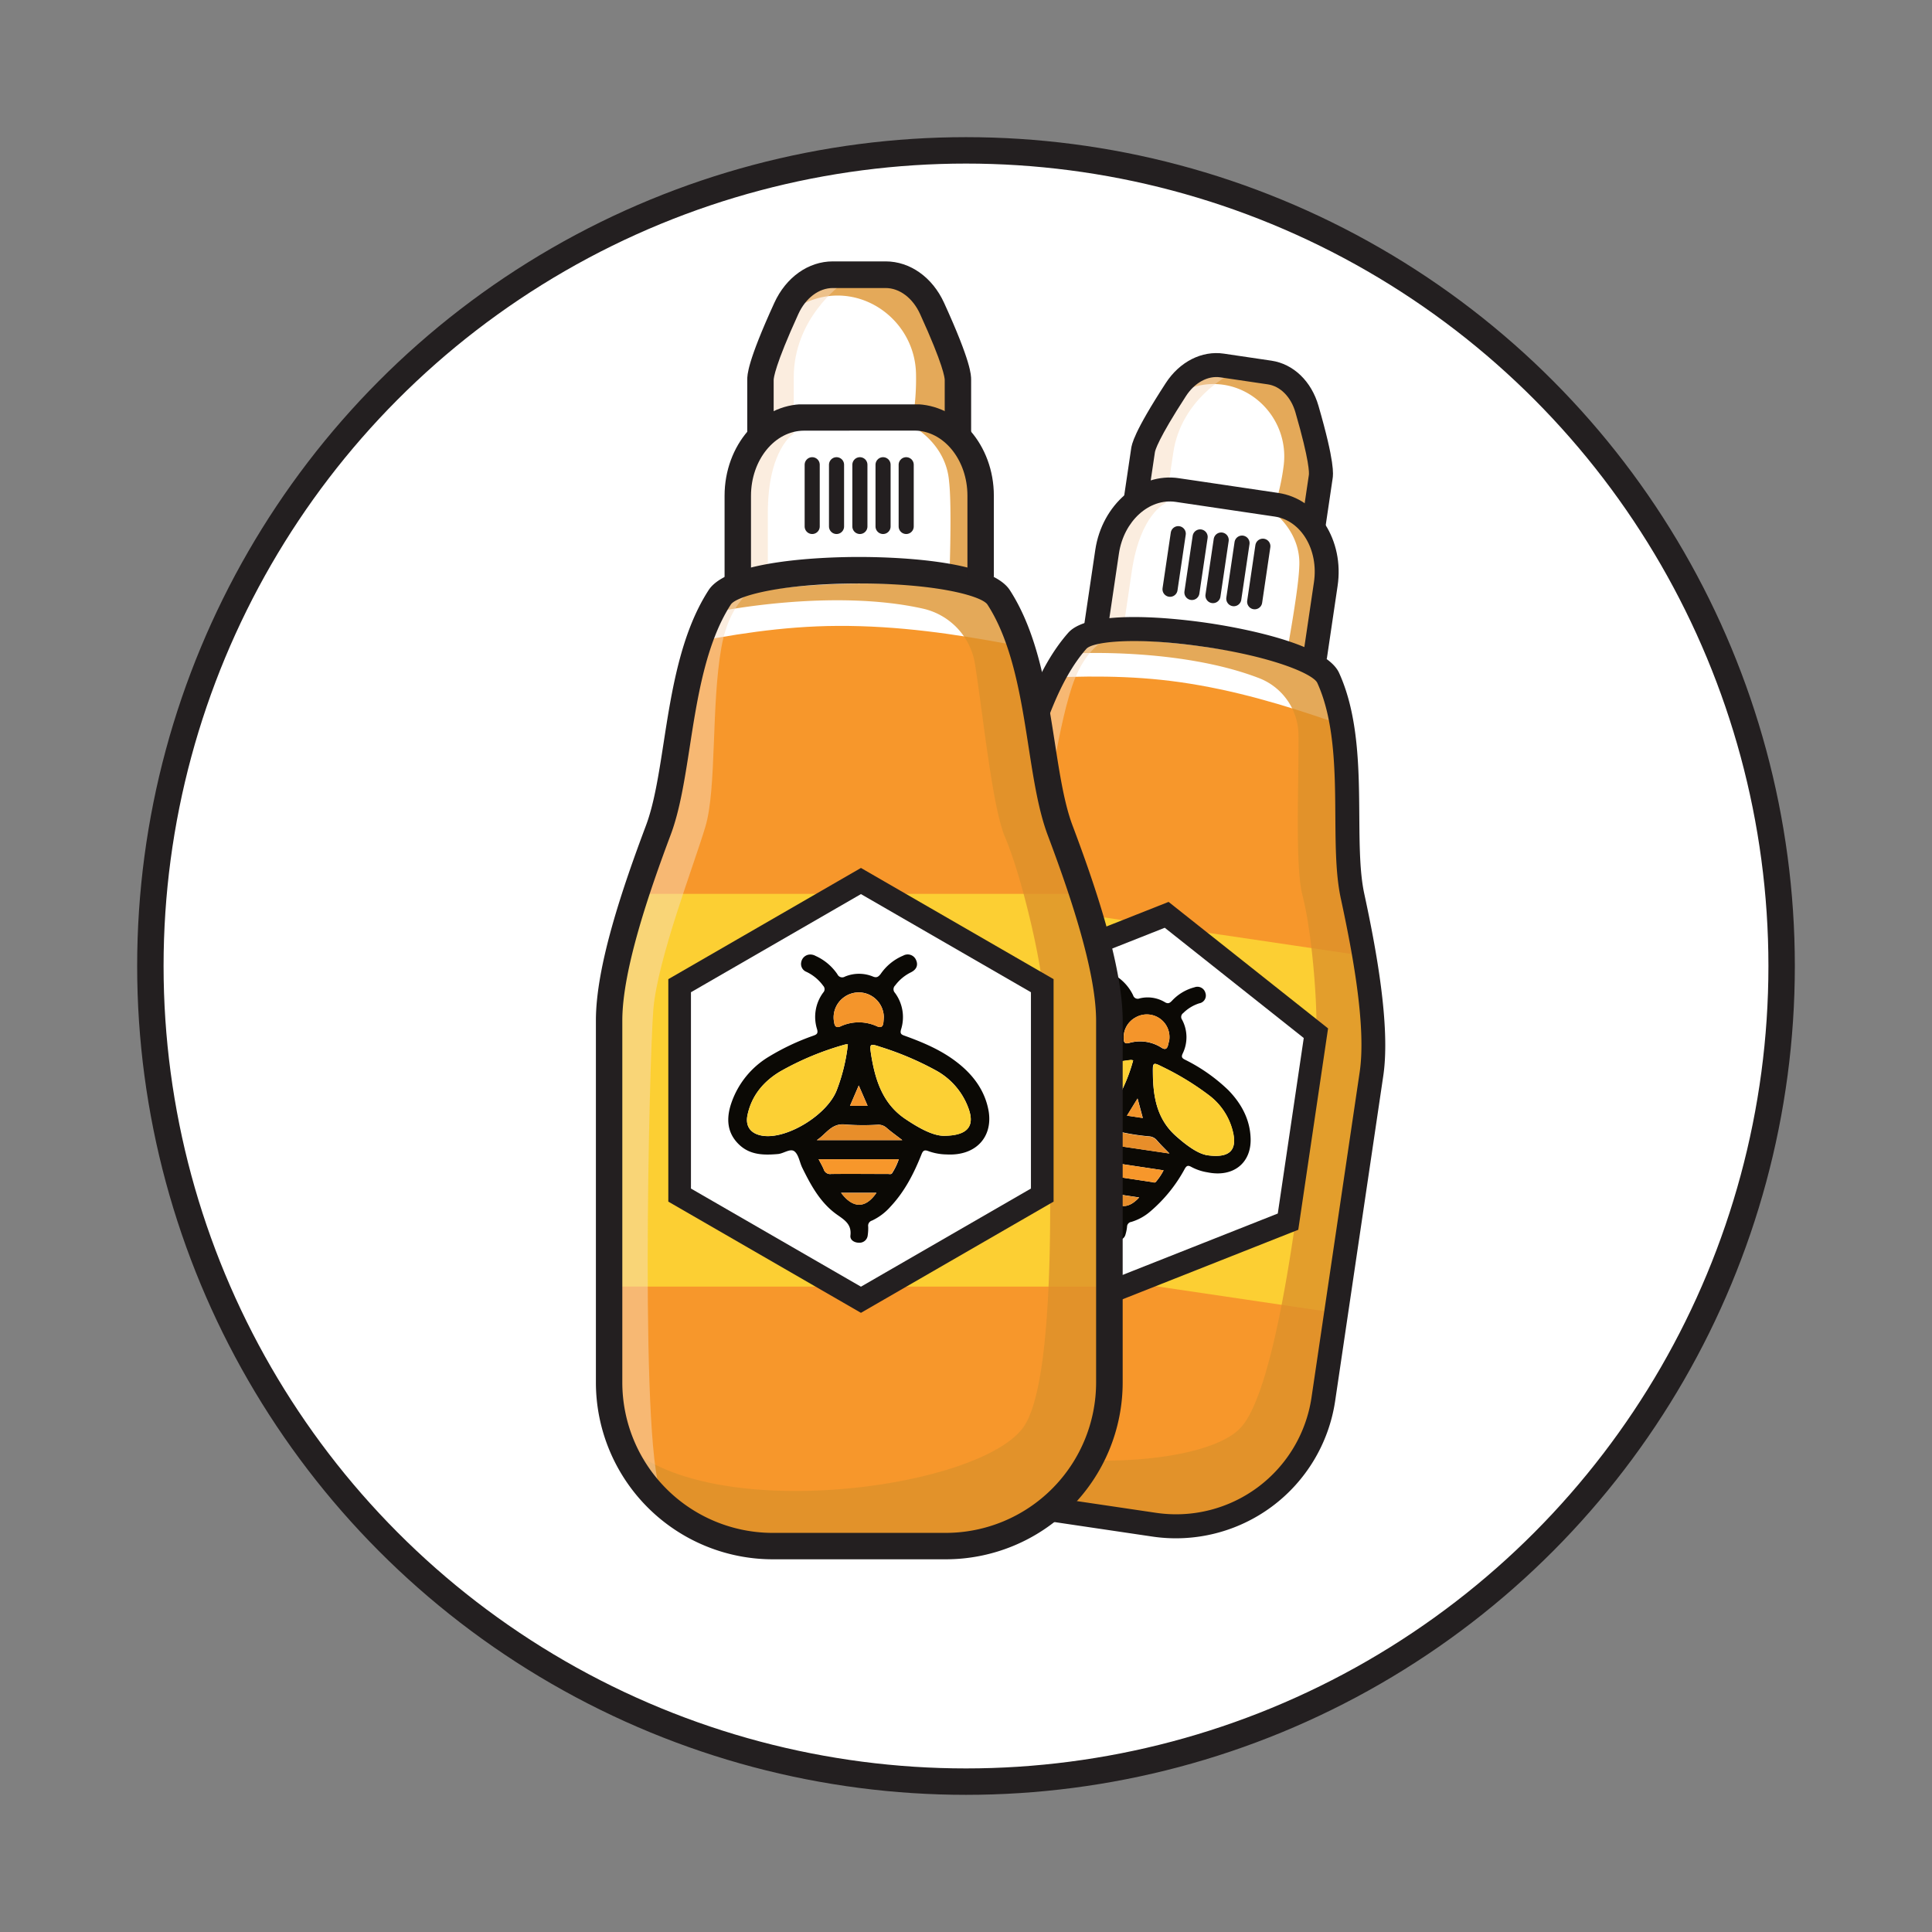
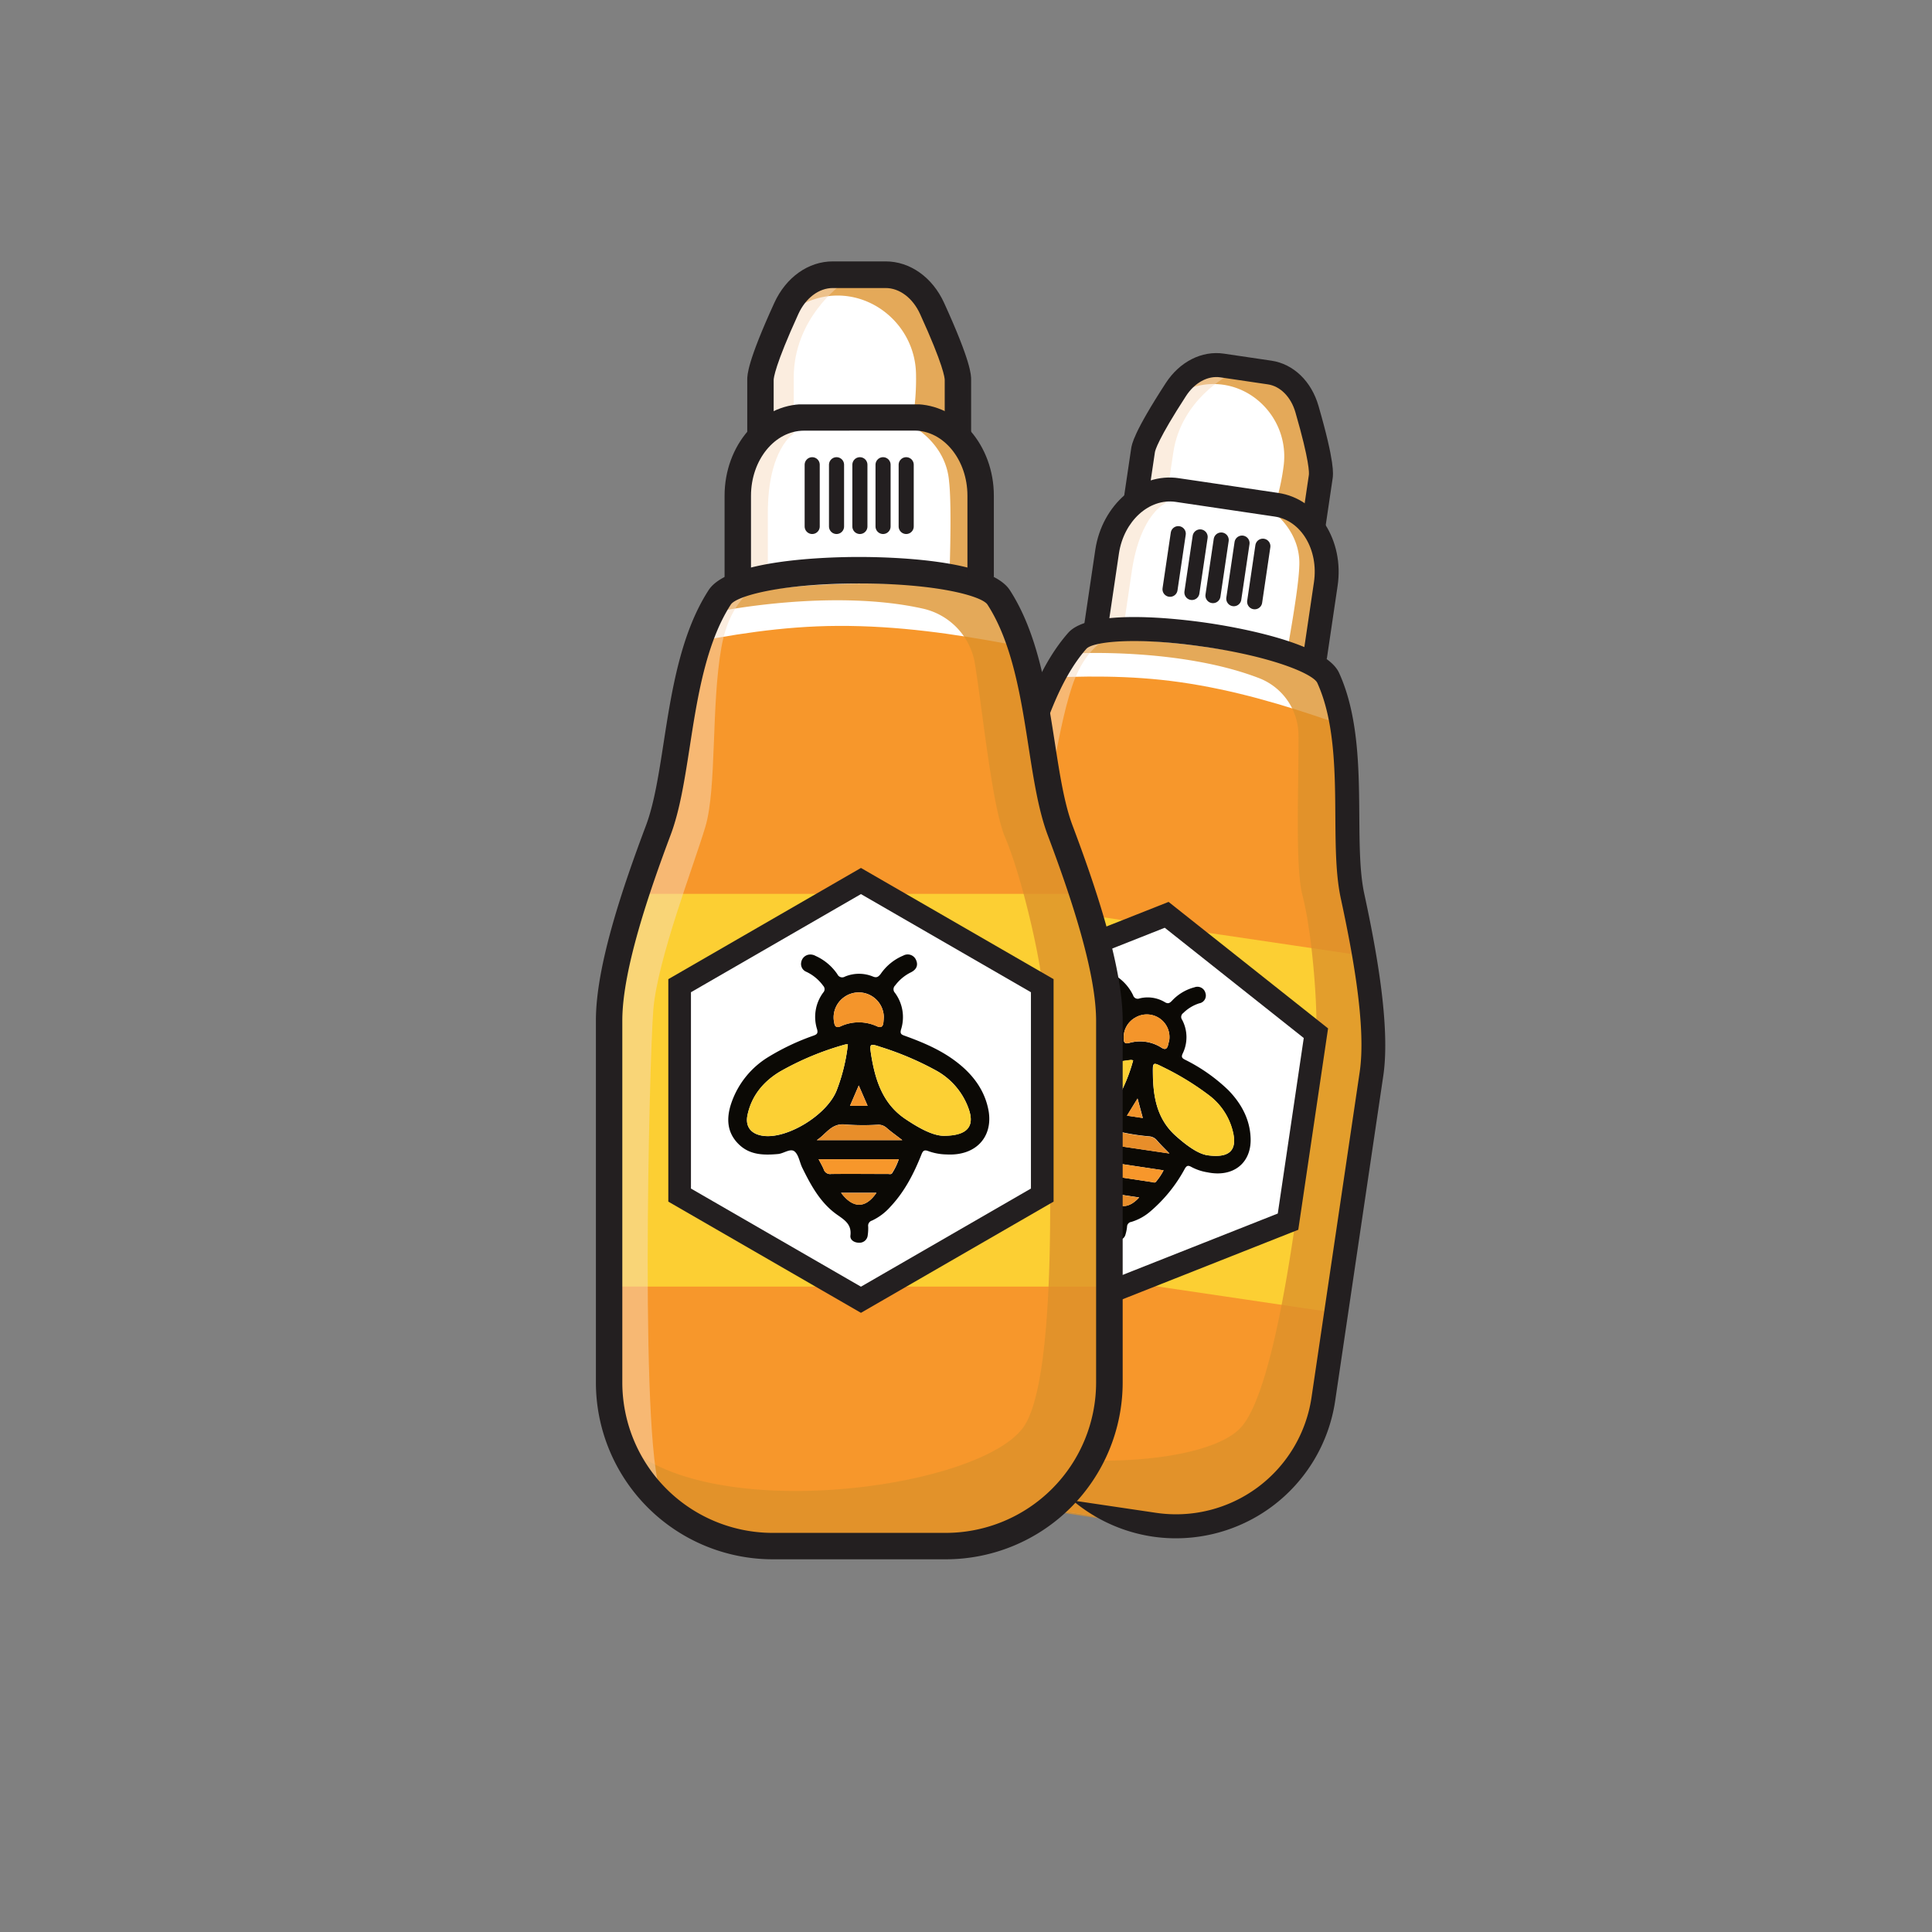
<svg xmlns="http://www.w3.org/2000/svg" viewBox="0 0 512 512">
  <rect x="0" y="0" width="512" height="512" fill="#808080" stroke="none" />
  <defs>
    <style>.cls-1{fill:none;}.cls-2{isolation:isolate;}.cls-11,.cls-16,.cls-3,.cls-4{fill:#fff;}.cls-11,.cls-16,.cls-3{stroke:#231f20;stroke-miterlimit:10;}.cls-3{stroke-width:7px;}.cls-5{clip-path:url(#clip-path);}.cls-6{fill:#f7972b;}.cls-7{fill:#fccf33;}.cls-8{fill:#dc912b;mix-blend-mode:multiply;opacity:0.78;}.cls-9{fill:#f6dbbf;mix-blend-mode:overlay;opacity:0.49;}.cls-10{fill:#231f20;}.cls-11{stroke-width:6px;}.cls-12{fill:#0b0905;}.cls-13{fill:#fcd034;}.cls-14{fill:#f4952b;}.cls-15{fill:#e88e2a;}.cls-16{stroke-linecap:round;stroke-width:4px;}.cls-17{clip-path:url(#clip-path-2);}.cls-18{clip-path:url(#clip-path-3);}.cls-19{clip-path:url(#clip-path-4);}.cls-20{clip-path:url(#clip-path-5);}.cls-21{clip-path:url(#clip-path-6);}</style>
    <clipPath id="clip-path">
      <path class="cls-1" d="M305.94,404.07,264.63,398a39.42,39.42,0,0,1-33.22-44.77l12.78-86.36c1.92-12.95,11.78-31.61,18.47-43.67,7.48-13.51,10.16-38.91,22.85-53.34,6.85-7.8,62.19.39,66.5,9.83,8,17.51,3.18,42.66,6.45,57.79,2.92,13.49,6.94,34.19,5,47.15l-12.77,86.26A39.43,39.43,0,0,1,305.94,404.07Z" />
    </clipPath>
    <clipPath id="clip-path-2">
      <path class="cls-1" d="M286.55,165.46l65.06,9.2,4-26.82s-.75-14.86-14-16.83l-34.13-5c-7-1-15.54,8.77-16.29,13.86S286.55,165.46,286.55,165.46Z" />
    </clipPath>
    <clipPath id="clip-path-3">
      <polygon class="cls-1" points="320.78 92.2 346.6 96.02 354.57 127.01 352.24 142.78 341.7 134.25 307.69 129.22 296.01 136.1 298.56 118.85 309.96 93.51 320.78 92.2" />
    </clipPath>
    <clipPath id="clip-path-4">
      <path class="cls-1" d="M250.65,409.73h-45.9a43.33,43.33,0,0,1-43.33-43.33V270.45c0-14.4,7.72-36.27,13.05-50.46,6-15.89,4.79-43.94,16.26-61.67,6.2-9.58,67.68-9.59,73.89,0,11.51,17.75,10.32,45.86,16.31,61.79,5.34,14.19,13.05,36.06,13.05,50.45V366.4A43.33,43.33,0,0,1,250.65,409.73Z" />
    </clipPath>
    <clipPath id="clip-path-5">
      <path class="cls-1" d="M191.16,153.42l72.22-.47V123.16s-3.21-16-18-16H207.49c-7.73,0-15.47,12-15.47,17.7S191.16,153.42,191.16,153.42Z" />
    </clipPath>
    <clipPath id="clip-path-6">
      <polygon class="cls-1" points="216.59 68.25 245.28 68.25 258.93 100.67 258.93 118.19 246.1 110.61 208.31 110.61 196.72 119.98 196.72 100.81 205.03 71.43 216.59 68.25" />
    </clipPath>
  </defs>
  <g class="cls-2">
    <g id="Layer_2" data-name="Layer 2">
      <g id="Layer_1-2" data-name="Layer 1">
        <rect class="cls-1" width="512" height="512" />
-         <circle class="cls-3" cx="256" cy="256" r="216.15" />
        <path class="cls-4" d="M315.73,195.34h0c-13-1.93-21.61-16.6-19.21-32.78l6.39-43.17c.43-2.92,4.95-10.37,8.69-16.13,3-4.63,7.68-7.07,12.27-6.39l12.6,1.86c4.59.68,8.36,4.38,9.89,9.68,1.91,6.59,4.08,15,3.65,18l-6.39,43.17C341.22,185.71,328.74,197.26,315.73,195.34Z" />
        <path class="cls-4" d="M351.33,154.77l-12.05,81.46c-1.53,10.31-9.85,17.63-18.58,16.34l-26.3-3.89c-8.73-1.3-14.58-10.71-13-21l12.06-81.45c1.52-10.32,9.85-17.64,18.58-16.35l13.15,2,13.14,1.95C347,135,352.86,144.45,351.33,154.77Z" />
        <path class="cls-4" d="M305.94,404.07,264.63,398a39.42,39.42,0,0,1-33.22-44.77l12.78-86.36c1.92-12.95,11.78-31.61,18.47-43.67,7.48-13.51,10.16-38.91,22.85-53.34,6.85-7.8,62.19.39,66.5,9.83,8,17.51,3.18,42.66,6.45,57.79,2.92,13.49,6.94,34.19,5,47.15l-12.77,86.26A39.43,39.43,0,0,1,305.94,404.07Z" />
        <g class="cls-5">
          <path class="cls-6" d="M379.48,262.18,231,240.2l8.7-58.77c21.34.2,46.49-4.42,73-.65,28.86,4.11,53.59,16.21,75.51,22.63Z" />
          <rect class="cls-6" x="212.2" y="325.46" width="150.09" height="94.68" transform="translate(57.68 -38.04) rotate(8.42)" />
          <rect class="cls-7" x="224.17" y="244.62" width="150.09" height="94.68" transform="translate(45.98 -40.67) rotate(8.42)" />
        </g>
        <path class="cls-8" d="M311.37,106.46c1-2.46,3.73-3.83,7.06-4.41,12.43-2.15,23.29,8.7,21.77,21.23a59.2,59.2,0,0,1-2.89,12.33s7.59,5.31,7,14.66c-.21,6.51-3.71,25-3.71,25s-34.14-8-53.13-4.82L285,173.15s27.79-1.49,48.71,6.58a16.32,16.32,0,0,1,10.4,15.14c.1,13.42-.92,34.75,1.05,42.37,2.66,10.28,4.07,30.17,3.62,36.57s-7.36,90.75-19.94,104.49-81.87,12.52-97.07-11.75c0,0,5.89,26.48,32.91,31.4s49.55,8.12,57.16,5.24,20.9-8.15,25.89-22,8.81-49.43,8.81-49.43L364,278.67s-3.79-39-5.72-44.63,1.67-35.64-2.67-42.42-1-11.6-5.86-15,2.83-15.77,1.83-23.75-1.26-14.79-2.94-16.94c1.27-8.57.16-22.62-2.23-27.54s-1.46-8.18-8.36-9.33-20.94-1-20.94-1Z" />
        <path class="cls-9" d="M325.67,99.39s-12.63,6.37-14.73,20.52l-2,13.4s-6.73,2.75-9,18.08l-2.4,16.26s-8.94.69-13.44,14.26-6,33.35-10.13,42.13-16.1,29.88-18.87,41.76S235.5,375,240.29,382.29s18.48,13,18.48,13-29.67-10.5-27.6-32.51,14.46-105.68,14.46-105.68l20.57-42,11.74-36.69,13.13-13.28,6.51-23.38,5-11.7.69-13.34s10.38-18.88,15.48-19.38S325.67,99.39,325.67,99.39Z" />
-         <path class="cls-10" d="M305.48,407.22l-41.31-6.12a42.65,42.65,0,0,1-35.91-48.38L241,266.36c1.93-13.05,11.08-30.77,18.83-44.76,2.74-4.95,4.88-11.84,7.15-19.14,3.69-11.91,7.88-25.41,16.1-34.75,5.82-6.62,29.79-3.67,37-2.61s31.11,5.17,34.79,13.22c5.17,11.34,5.27,25.49,5.36,38,.06,7.67.11,14.91,1.3,20.46,3.11,14.39,7,35.05,5.06,48.28l-12.77,86.27A42.66,42.66,0,0,1,305.48,407.22Zm13.8-235.8-.09,0c-18.62-2.74-29.68-1.32-31.29.52-7.32,8.32-11.29,21.12-14.8,32.42-2.36,7.63-4.6,14.82-7.66,20.35-6.91,12.46-16.3,30.43-18.1,42.6l-12.78,86.36A36.28,36.28,0,0,0,265.1,394.8l41.31,6.12a36.28,36.28,0,0,0,41.15-30.55l12.77-86.26c1.81-12.21-2-32.1-5-46-1.34-6.19-1.39-13.75-1.45-21.75-.08-11.85-.17-25.29-4.78-35.38C348.1,178.74,337.92,174.17,319.28,171.42Z" />
+         <path class="cls-10" d="M305.48,407.22a42.65,42.65,0,0,1-35.91-48.38L241,266.36c1.93-13.05,11.08-30.77,18.83-44.76,2.74-4.95,4.88-11.84,7.15-19.14,3.69-11.91,7.88-25.41,16.1-34.75,5.82-6.62,29.79-3.67,37-2.61s31.11,5.17,34.79,13.22c5.17,11.34,5.27,25.49,5.36,38,.06,7.67.11,14.91,1.3,20.46,3.11,14.39,7,35.05,5.06,48.28l-12.77,86.27A42.66,42.66,0,0,1,305.48,407.22Zm13.8-235.8-.09,0c-18.62-2.74-29.68-1.32-31.29.52-7.32,8.32-11.29,21.12-14.8,32.42-2.36,7.63-4.6,14.82-7.66,20.35-6.91,12.46-16.3,30.43-18.1,42.6l-12.78,86.36A36.28,36.28,0,0,0,265.1,394.8l41.31,6.12a36.28,36.28,0,0,0,41.15-30.55l12.77-86.26c1.81-12.21-2-32.1-5-46-1.34-6.19-1.39-13.75-1.45-21.75-.08-11.85-.17-25.29-4.78-35.38C348.1,178.74,337.92,174.17,319.28,171.42Z" />
        <polygon class="cls-11" points="341.34 323.75 348.73 273.81 309.18 242.44 262.24 261.01 254.85 310.95 294.4 342.32 341.34 323.75" />
        <path class="cls-12" d="M320,310.68a13.54,13.54,0,0,1-4.41-1.5c-.78-.41-1.15-.23-1.6.54a39.39,39.39,0,0,1-9.27,11.43,13.76,13.76,0,0,1-4.91,2.67,1.3,1.3,0,0,0-1.13,1.29,10.73,10.73,0,0,1-.4,2,2,2,0,0,1-2.39,1.51c-1.05-.16-2.05-.94-1.76-2,.7-2.6-.79-3.87-2.44-5.44-3.55-3.36-5.2-7.86-6.65-12.41-.45-1.4-.39-3.2-1.27-4.17s-2.65.11-4.05,0c-3.32-.19-6.57-.7-8.82-3.48-2.63-3.25-2.31-6.82-.51-10.29a20.93,20.93,0,0,1,10.69-9.81,56.43,56.43,0,0,1,11.3-3.42c.79-.16,1.25-.3,1.09-1.38a9.87,9.87,0,0,1,2.75-8.55,1.18,1.18,0,0,0,.25-1.63,10.57,10.57,0,0,0-3.53-3.92,2.06,2.06,0,0,1-.88-2.46,2.21,2.21,0,0,1,2-1.57,2.49,2.49,0,0,1,1.66.53,12.49,12.49,0,0,1,4.57,5.15,1.27,1.27,0,0,0,1.7.82,8.88,8.88,0,0,1,6.72,1c.83.5,1.28.24,1.85-.35a12.39,12.39,0,0,1,6-3.6,2.19,2.19,0,0,1,2.9,1.54,2.09,2.09,0,0,1-1.64,2.71,10.58,10.58,0,0,0-4.26,2.59,1.25,1.25,0,0,0-.3,1.75,9.85,9.85,0,0,1,.15,9c-.38.84-.19,1.17.55,1.56a45.89,45.89,0,0,1,11.57,8.12c3.46,3.56,5.78,7.81,5.9,12.9C331.59,308.24,326.8,312.08,320,310.68ZM300.3,281a3,3,0,0,0-.59-.08A68.78,68.78,0,0,0,283.12,285a15.8,15.8,0,0,0-9.26,9.23c-1.05,2.85.36,4.83,3.3,5.56,5.71,1.43,15.82-2.94,18.88-8.4A44.36,44.36,0,0,0,300.3,281ZM320,306.16c5.7.78,7.7-1.22,6.86-5.54a17,17,0,0,0-6.44-10.33,72.81,72.81,0,0,0-12.34-7.55c-2.55-1.28-2.61-1.25-2.57,1.65.09,6.22,1.07,12.11,6,16.57C314.39,303.53,317.41,305.76,320,306.16Zm-10.14-30.48a6,6,0,0,0-9-6,6,6,0,0,0-3.07,5.68c0,.94.39,1.32,1.38,1.06a10.46,10.46,0,0,1,8.63,1.23c1.16.75,1.56.15,1.8-.89Zm.07,30c-1.27-1.31-2.34-2.33-3.3-3.45a2.92,2.92,0,0,0-2-1.08,57.75,57.75,0,0,1-7.78-1.2c-3.23-.88-4.95,1.66-7.33,2.71Zm-20.64,1.6c.35,1,.69,1.81.88,2.61a1.6,1.6,0,0,0,1.6,1.37c4.51.61,9,1.31,13.5,2,.36.06.8.3,1.1-.11a15.88,15.88,0,0,0,2-3Zm4.17,8.8c2.16,4,5.14,4.83,8.44,1.25Zm5.21-20.43,4.19.62c-.47-1.74-.9-3.36-1.39-5.17Z" />
        <path class="cls-13" d="M300.3,281A44.36,44.36,0,0,1,296,291.43c-3.06,5.46-13.17,9.83-18.88,8.4-2.94-.73-4.35-2.71-3.3-5.56a15.8,15.8,0,0,1,9.26-9.23,68.78,68.78,0,0,1,16.59-4.17A3,3,0,0,1,300.3,281Z" />
        <path class="cls-13" d="M320,306.16c-2.56-.4-5.58-2.63-8.44-5.2-5-4.46-6-10.35-6-16.57,0-2.9,0-2.93,2.57-1.65a72.81,72.81,0,0,1,12.34,7.55,17,17,0,0,1,6.44,10.33C327.67,304.94,325.67,306.94,320,306.16Z" />
        <path class="cls-14" d="M309.83,275.68l-.22,1.06c-.24,1-.64,1.64-1.8.89a10.46,10.46,0,0,0-8.63-1.23c-1,.26-1.38-.12-1.38-1.06a6,6,0,0,1,3.07-5.68,6,6,0,0,1,9,6Z" />
        <path class="cls-15" d="M309.9,305.71l-20.41-3c2.38-1.05,4.1-3.59,7.33-2.71a57.75,57.75,0,0,0,7.78,1.2,2.92,2.92,0,0,1,2,1.08C307.56,303.38,308.63,304.4,309.9,305.71Z" />
        <path class="cls-6" d="M289.26,307.31l19.09,2.83a15.88,15.88,0,0,1-2,3c-.3.41-.74.17-1.1.11-4.5-.65-9-1.35-13.5-2a1.6,1.6,0,0,1-1.6-1.37C290,309.12,289.61,308.35,289.26,307.31Z" />
        <path class="cls-15" d="M293.43,316.11l8.44,1.25C298.57,320.94,295.59,320.15,293.43,316.11Z" />
        <path class="cls-14" d="M298.64,295.68l2.8-4.55c.49,1.81.92,3.43,1.39,5.17Z" />
        <line class="cls-16" x1="312.25" y1="141.43" x2="310.07" y2="156.16" />
        <line class="cls-16" x1="318.05" y1="142.29" x2="315.87" y2="157.01" />
        <line class="cls-16" x1="323.63" y1="143.11" x2="321.45" y2="157.84" />
        <line class="cls-16" x1="329.15" y1="143.93" x2="326.97" y2="158.66" />
        <line class="cls-16" x1="334.67" y1="144.75" x2="332.5" y2="159.47" />
        <g class="cls-17">
          <path class="cls-10" d="M320.23,255.72l-26.29-3.89c-10.46-1.55-17.52-12.61-15.74-24.65l12.06-81.45c1.78-12,11.74-20.57,22.2-19l26.29,3.9c10.46,1.54,17.52,12.6,15.73,24.63l-12.05,81.46C340.64,248.73,330.69,257.26,320.23,255.72ZM311.53,133c-7-1-13.71,5.1-15,13.67L284.5,228.11c-1.27,8.57,3.38,16.38,10.37,17.42l26.29,3.89c7,1,13.7-5.09,15-13.66l12.05-81.46c1.27-8.56-3.38-16.37-10.36-17.4Z" />
        </g>
        <g class="cls-18">
          <path class="cls-10" d="M315.27,198.49c-14.73-2.18-24.55-18.51-21.9-36.4l6.39-43.16c.17-1.16.62-4.23,9.17-17.4,3.68-5.68,9.59-8.68,15.41-7.81l12.59,1.86c5.83.86,10.61,5.44,12.49,12,4.36,15.07,3.91,18.14,3.73,19.3L346.77,170C344.12,187.89,330,200.67,315.27,198.49ZM323.41,100c-3.33-.5-6.83,1.41-9.14,5-7.41,11.42-8.14,14.38-8.21,14.86L299.67,163c-2.13,14.42,5.28,27.5,16.53,29.17s22.13-8.71,24.27-23.13l6.39-43.16c.07-.48.23-3.52-3.56-16.61-1.18-4.08-4-6.92-7.3-7.41Z" />
        </g>
        <path class="cls-4" d="M227.7,181.21h0c-14.45,0-26.17-14.57-26.17-32.55v-48c0-3.25,3.72-12.08,6.86-18.94,2.51-5.51,7.21-8.93,12.31-8.93h14c5.1,0,9.79,3.42,12.31,8.93,3.14,6.86,6.85,15.69,6.85,18.94v48C253.86,166.64,242.15,181.21,227.7,181.21Z" />
        <path class="cls-4" d="M259.88,131.37v90.51c0,11.46-7.87,20.75-17.57,20.75H213.1c-9.71,0-17.58-9.29-17.58-20.76V131.38c0-11.47,7.87-20.77,17.58-20.77h29.21C252,110.61,259.88,119.91,259.88,131.37Z" />
        <path class="cls-4" d="M250.65,409.73h-45.9a43.33,43.33,0,0,1-43.33-43.33V270.45c0-14.4,7.72-36.27,13.05-50.46,6-15.89,4.79-43.94,16.26-61.67,6.2-9.58,67.68-9.59,73.89,0,11.51,17.75,10.32,45.86,16.31,61.79,5.34,14.19,13.05,36.06,13.05,50.45V366.4A43.33,43.33,0,0,1,250.65,409.73Z" />
        <g class="cls-19">
          <path class="cls-6" d="M307.77,243.62h-165v-65.3C166,175.1,192.65,166,222,165.87c32-.17,60.87,9,85.74,12.45Z" />
          <rect class="cls-6" x="142.8" y="326.71" width="164.97" height="104.07" />
          <rect class="cls-7" x="142.8" y="236.89" width="164.97" height="104.07" />
        </g>
        <path class="cls-8" d="M208.66,85.28c.71-2.85,3.43-4.77,7-5.93,13.17-4.35,26.72,5.71,27.09,19.57a65.3,65.3,0,0,1-1.16,13.87s9.11,4.56,9.93,14.83c.83,7.11,0,27.8,0,27.8s-38.4-3.16-58.55,3.31L190.66,162s30-6.09,54-.69a17.94,17.94,0,0,1,13.74,14.79c2.28,14.58,4.6,37.94,8,45.9,4.55,10.75,9.29,32.15,9.83,39.18s6.6,99.85-4.87,116.82-87,26.79-107.43,2.84c0,0,10.66,27.85,40.84,28.85s55.18.86,63-3.5,21.43-12.23,24.62-28.07S294,323,294,323l-.44-58.95s-10.4-41.81-13.4-47.6-3.93-39-9.73-45.69-3-12.45-8.79-15.34.54-17.61-1.83-26.12-3.75-15.88-5.93-18c0-9.52-3.46-24.62-6.85-29.59s-2.9-8.65-10.59-8.79-22.92,2.32-22.92,2.32Z" />
        <path class="cls-9" d="M223.07,75.29S210.35,84.24,210.35,100v14.89s-6.87,4.07-6.87,21.1V154s-9.6,2.18-12.32,17.66-1.19,37.23-4.23,47.44-12.69,35.08-13.79,48.44-3.76,121.87,2.62,129S198,407.83,198,407.83s-34-6.65-35.25-30.91-1.29-117.23-1.29-117.23l15.61-49,6.87-41.78L196,152.38l3.31-26.47,3.59-13.53-1.4-14.62s8.25-22.2,13.71-23.56S223.07,75.29,223.07,75.29Z" />
        <path class="cls-10" d="M250.65,413.23h-45.9a46.89,46.89,0,0,1-46.83-46.83V270.45c0-14.49,7.09-35.24,13.27-51.69,2.19-5.83,3.4-13.67,4.69-22,2.1-13.54,4.48-28.89,11.91-40.37,5.27-8.14,31.8-8.79,39.81-8.79s34.66.61,40,8.77c7.45,11.49,9.84,26.87,11.94,40.44,1.29,8.32,2.51,16.19,4.71,22,5.7,15.14,13.27,37,13.27,51.68V366.4A46.89,46.89,0,0,1,250.65,413.23Zm-22.94-258.6h-.11c-20.68,0-32.48,3.34-33.93,5.59-6.62,10.23-8.88,24.79-10.87,37.64-1.35,8.67-2.62,16.86-5.06,23.36-5.5,14.66-12.82,35.71-12.82,49.23V366.4a39.88,39.88,0,0,0,39.83,39.83h45.9a39.88,39.88,0,0,0,39.83-39.83V270.55c0-13.56-7.32-34.59-12.82-49.22-2.45-6.52-3.73-14.73-5.08-23.42-2-12.87-4.26-27.46-10.9-37.7C260.22,158,248.41,154.63,227.71,154.63Z" />
        <polygon class="cls-11" points="276.21 316.71 276.21 261.22 228.16 233.48 180.11 261.22 180.11 316.71 228.16 344.45 276.21 316.71" />
        <path class="cls-12" d="M250.89,305.94a14.87,14.87,0,0,1-5-.93c-.91-.32-1.29-.07-1.66.85-2,5.05-4.46,9.89-8.24,13.91a15,15,0,0,1-4.91,3.7,1.41,1.41,0,0,0-1,1.58,12.41,12.41,0,0,1-.12,2.28,2.18,2.18,0,0,1-2.35,2c-1.16,0-2.38-.69-2.24-1.9.35-2.94-1.48-4.08-3.53-5.52-4.39-3.09-6.91-7.72-9.22-12.42-.72-1.46-.94-3.42-2.05-4.34s-2.87.55-4.4.68c-3.65.32-7.26.3-10.15-2.36-3.38-3.11-3.61-7-2.22-11.11A23,23,0,0,1,203.81,280a62.49,62.49,0,0,1,11.73-5.53c.84-.3,1.31-.54,1-1.69a10.83,10.83,0,0,1,1.61-9.73,1.29,1.29,0,0,0,0-1.81,11.6,11.6,0,0,0-4.46-3.7,2.24,2.24,0,0,1-1.36-2.53,2.45,2.45,0,0,1,1.89-2,2.78,2.78,0,0,1,1.9.31,13.87,13.87,0,0,1,5.8,4.87,1.4,1.4,0,0,0,2,.62,9.69,9.69,0,0,1,7.46,0c1,.4,1.43,0,2-.69a13.57,13.57,0,0,1,6-4.88,2.4,2.4,0,0,1,3.4,1.21c.57,1.28.15,2.46-1.34,3.21a11.64,11.64,0,0,0-4.22,3.5,1.38,1.38,0,0,0-.05,1.95,10.81,10.81,0,0,1,1.61,9.73c-.28,1,0,1.3.84,1.6,4.91,1.77,9.73,3.79,13.89,7,4.34,3.32,7.55,7.57,8.5,13.08C263.11,301.42,258.52,306.36,250.89,305.94ZM224.7,276.78a2.57,2.57,0,0,0-.65,0A76.07,76.07,0,0,0,206.68,284c-4.39,2.65-7.52,6.4-8.59,11.54-.67,3.26,1.17,5.18,4.48,5.51,6.45.63,16.74-5.74,19.19-12.17A48.92,48.92,0,0,0,224.7,276.78ZM250.15,301c6.32-.07,8.17-2.57,6.56-7.13a18.67,18.67,0,0,0-8.66-10.19,80.49,80.49,0,0,0-14.63-6.22c-3-1-3-.94-2.54,2.21,1.1,6.74,3.12,13,9.25,17C243.66,299.06,247.3,301,250.15,301Zm-15.93-31.51a6.64,6.64,0,0,0-10.71-5.1,6.58,6.58,0,0,0-2.43,6.67c.15,1,.64,1.37,1.67.93a11.49,11.49,0,0,1,9.58-.05c1.38.63,1.73-.09,1.81-1.26C234.17,270.33,234.19,270,234.22,269.51Zm4.9,32.65c-1.58-1.23-2.92-2.17-4.14-3.23a3.24,3.24,0,0,0-2.35-.85A64,64,0,0,1,224,298c-3.65-.44-5.11,2.6-7.53,4.13Zm-22.18,5.06c.55,1.07,1,1.85,1.37,2.69a1.77,1.77,0,0,0,2,1.23c5-.06,10,0,15,0,.4,0,.91.2,1.17-.3a16.62,16.62,0,0,0,1.71-3.58Zm5.95,8.9c3,4,6.36,4.41,9.38,0Zm2.37-23.06h4.66l-2.34-5.39Z" />
        <path class="cls-13" d="M224.7,276.78a48.92,48.92,0,0,1-2.94,12.08c-2.45,6.43-12.74,12.8-19.19,12.17-3.31-.33-5.15-2.25-4.48-5.51,1.07-5.14,4.2-8.89,8.59-11.54a76.07,76.07,0,0,1,17.37-7.19A2.57,2.57,0,0,1,224.7,276.78Z" />
        <path class="cls-13" d="M250.15,301c-2.85,0-6.49-2-10-4.3-6.13-4-8.15-10.29-9.25-17-.51-3.15-.44-3.2,2.54-2.21a80.49,80.49,0,0,1,14.63,6.22,18.67,18.67,0,0,1,8.66,10.19C258.32,298.45,256.47,301,250.15,301Z" />
        <path class="cls-14" d="M234.22,269.51c0,.44-.05.82-.08,1.19-.08,1.17-.43,1.89-1.81,1.26a11.49,11.49,0,0,0-9.58.05c-1,.44-1.52.1-1.67-.93a6.58,6.58,0,0,1,2.43-6.67,6.64,6.64,0,0,1,10.71,5.1Z" />
        <path class="cls-15" d="M239.12,302.16H216.45c2.42-1.53,3.88-4.57,7.53-4.13a64,64,0,0,0,8.65.05,3.24,3.24,0,0,1,2.35.85C236.2,300,237.54,300.93,239.12,302.16Z" />
        <path class="cls-6" d="M216.94,307.22h21.21a16.62,16.62,0,0,1-1.71,3.58c-.26.5-.77.3-1.17.3-5,0-10,0-15,0a1.77,1.77,0,0,1-2-1.23C218,309.07,217.49,308.29,216.94,307.22Z" />
        <path class="cls-15" d="M222.89,316.12h9.38C229.25,320.53,225.88,320.16,222.89,316.12Z" />
        <path class="cls-14" d="M225.26,293.06l2.32-5.39,2.34,5.39Z" />
        <line class="cls-16" x1="215.24" y1="123.16" x2="215.24" y2="139.52" />
        <line class="cls-16" x1="221.69" y1="123.16" x2="221.69" y2="139.52" />
        <line class="cls-16" x1="227.88" y1="123.16" x2="227.88" y2="139.52" />
        <line class="cls-16" x1="234.02" y1="123.16" x2="234.02" y2="139.52" />
        <line class="cls-16" x1="240.15" y1="123.16" x2="240.15" y2="139.52" />
        <g class="cls-20">
          <path class="cls-10" d="M242.31,246.13H213.1c-11.63,0-21.08-10.88-21.08-24.26V131.38c0-13.38,9.45-24.27,21.08-24.27h29.21c11.62,0,21.07,10.88,21.07,24.26v90.51C263.38,235.25,253.93,246.13,242.31,246.13Zm-29.21-132c-7.77,0-14.08,7.75-14.08,17.27v90.49c0,9.52,6.31,17.26,14.08,17.26h29.21c7.76,0,14.07-7.74,14.07-17.25V131.37c0-9.52-6.31-17.26-14.07-17.26Z" />
        </g>
        <g class="cls-21">
          <path class="cls-10" d="M227.7,184.71c-16.36,0-29.67-16.17-29.67-36.05v-48c0-1.28,0-4.7,7.17-20.39,3.09-6.77,9-11,15.5-11h14c6.47,0,12.41,4.21,15.5,11,7.16,15.69,7.16,19.11,7.16,20.39v48C257.36,168.54,244.06,184.71,227.7,184.71Zm-7-108.38c-3.69,0-7.19,2.64-9.13,6.89-6.22,13.62-6.54,17-6.54,17.48v48c0,16,10.17,29.05,22.67,29.05s22.66-13,22.66-29.05v-48c0-.53-.31-3.86-6.53-17.48-1.94-4.25-5.44-6.89-9.13-6.89Z" />
        </g>
      </g>
    </g>
  </g>
</svg>